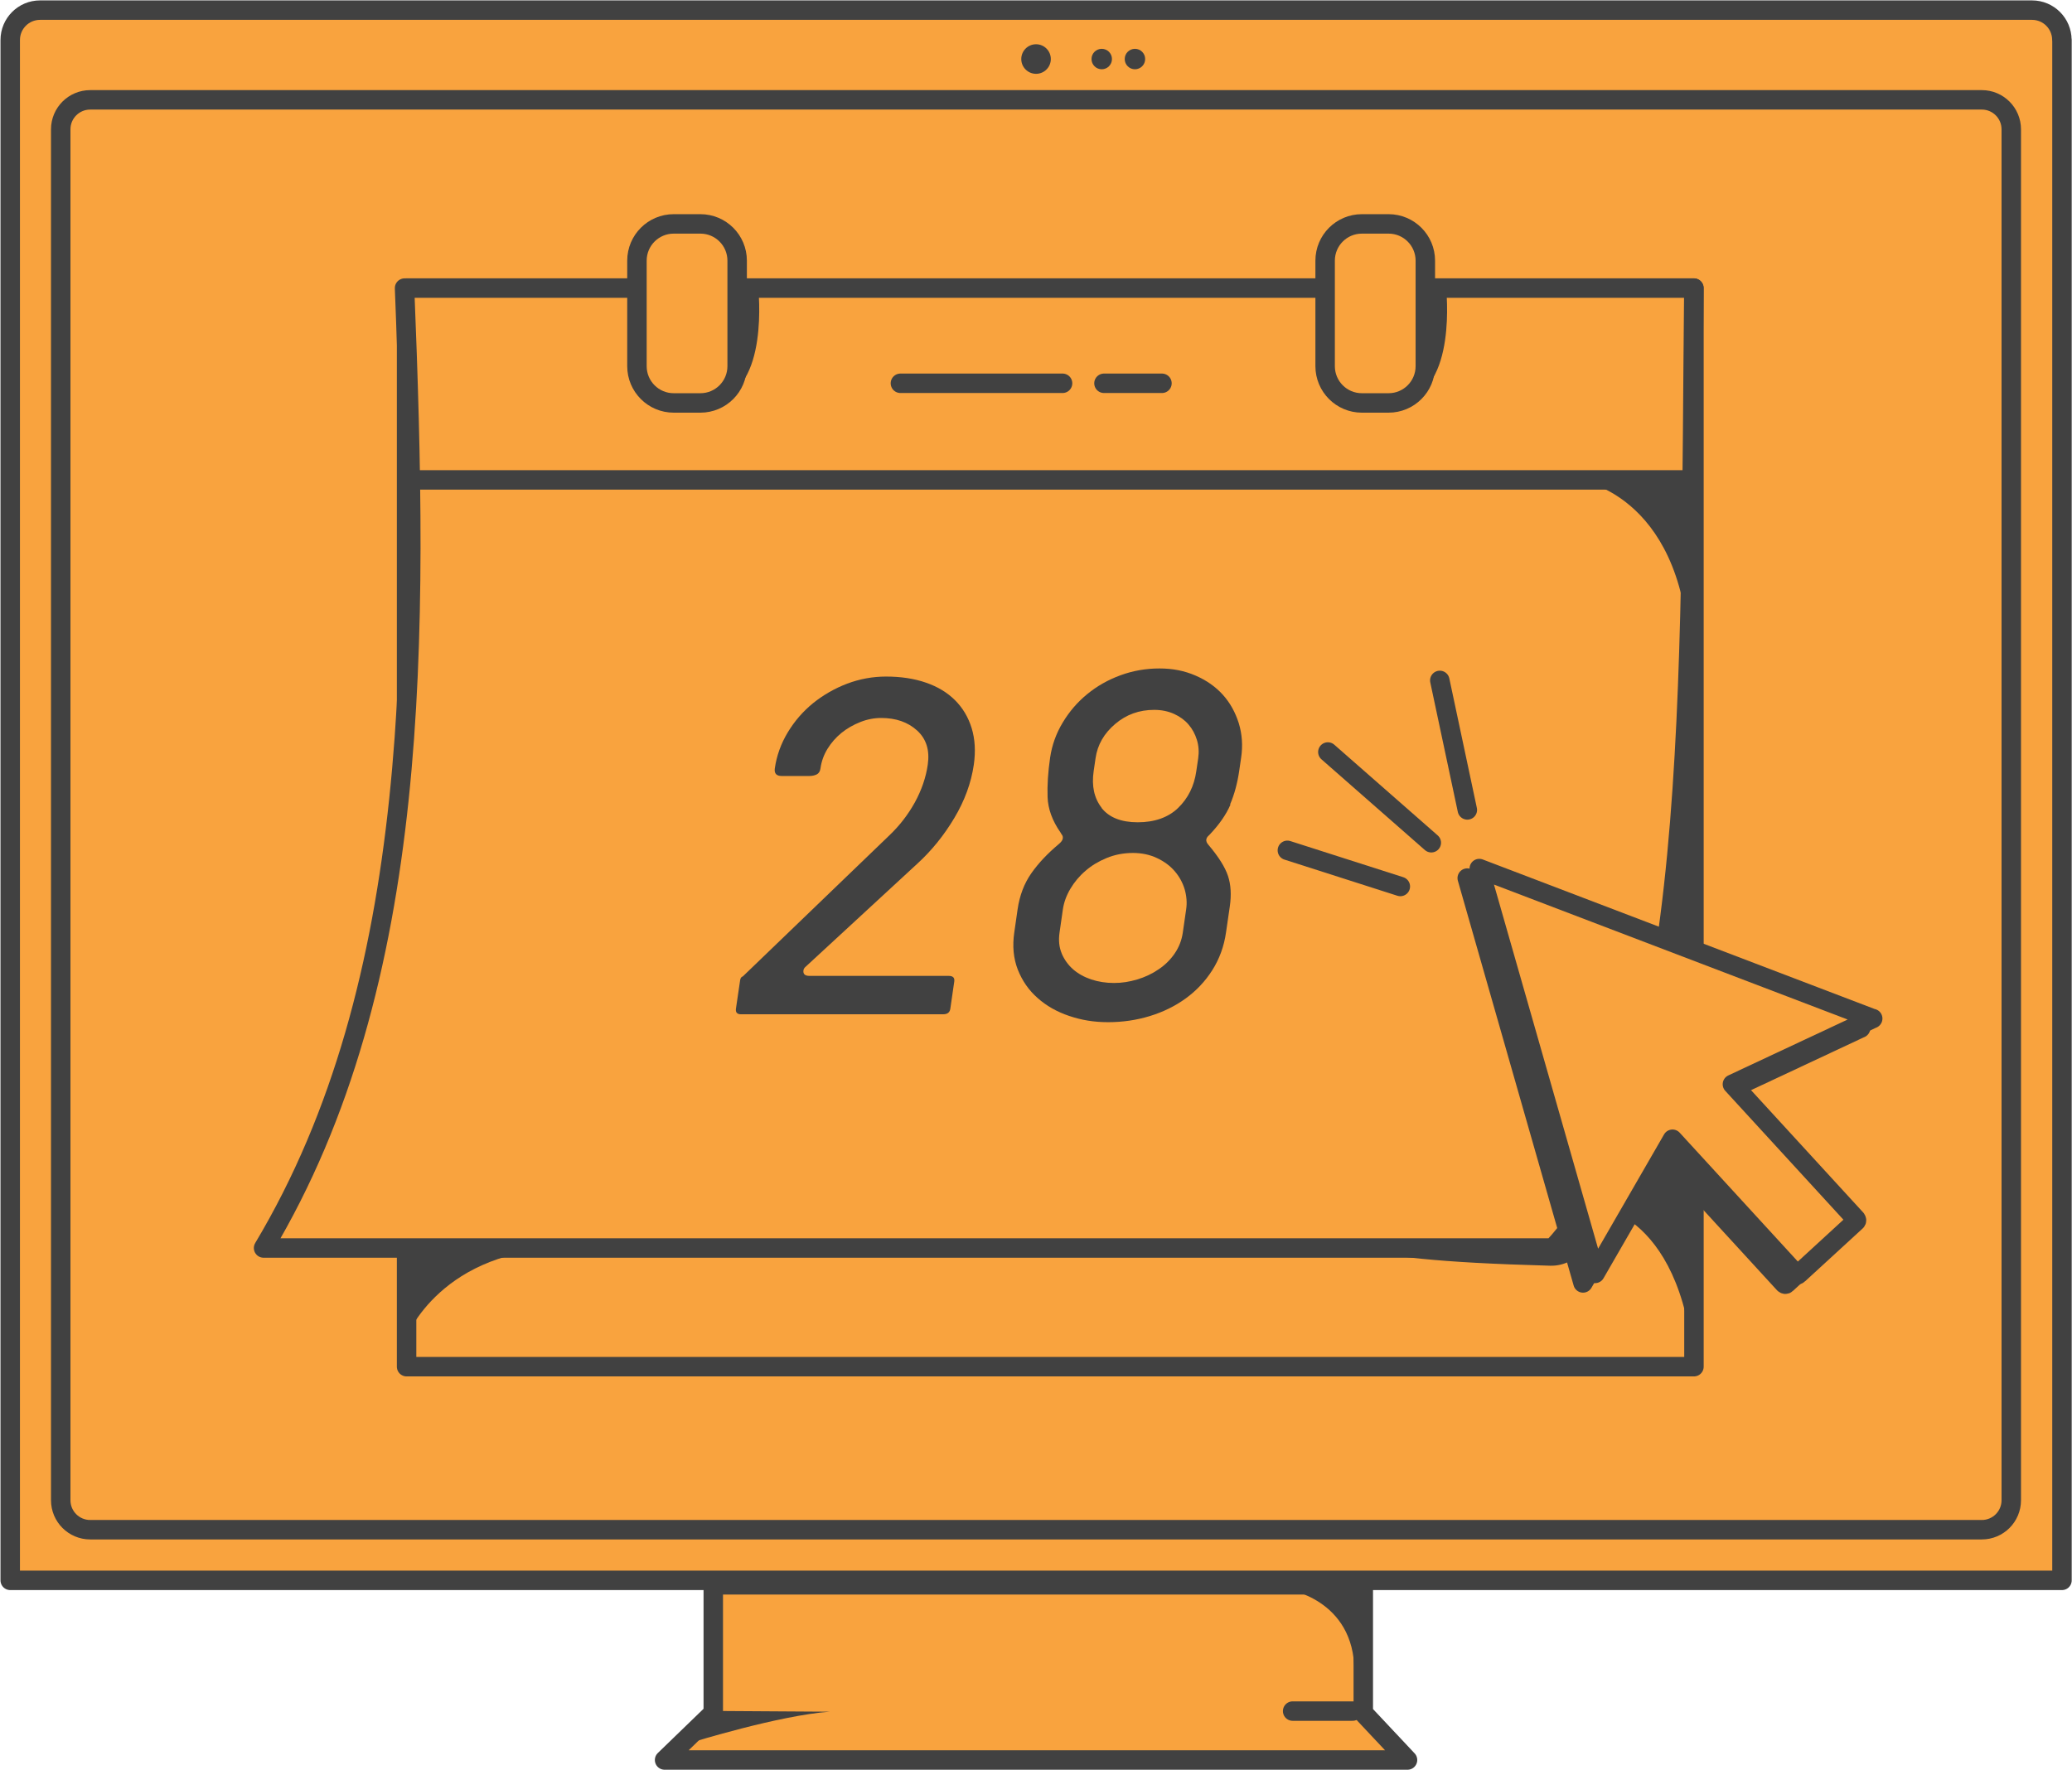
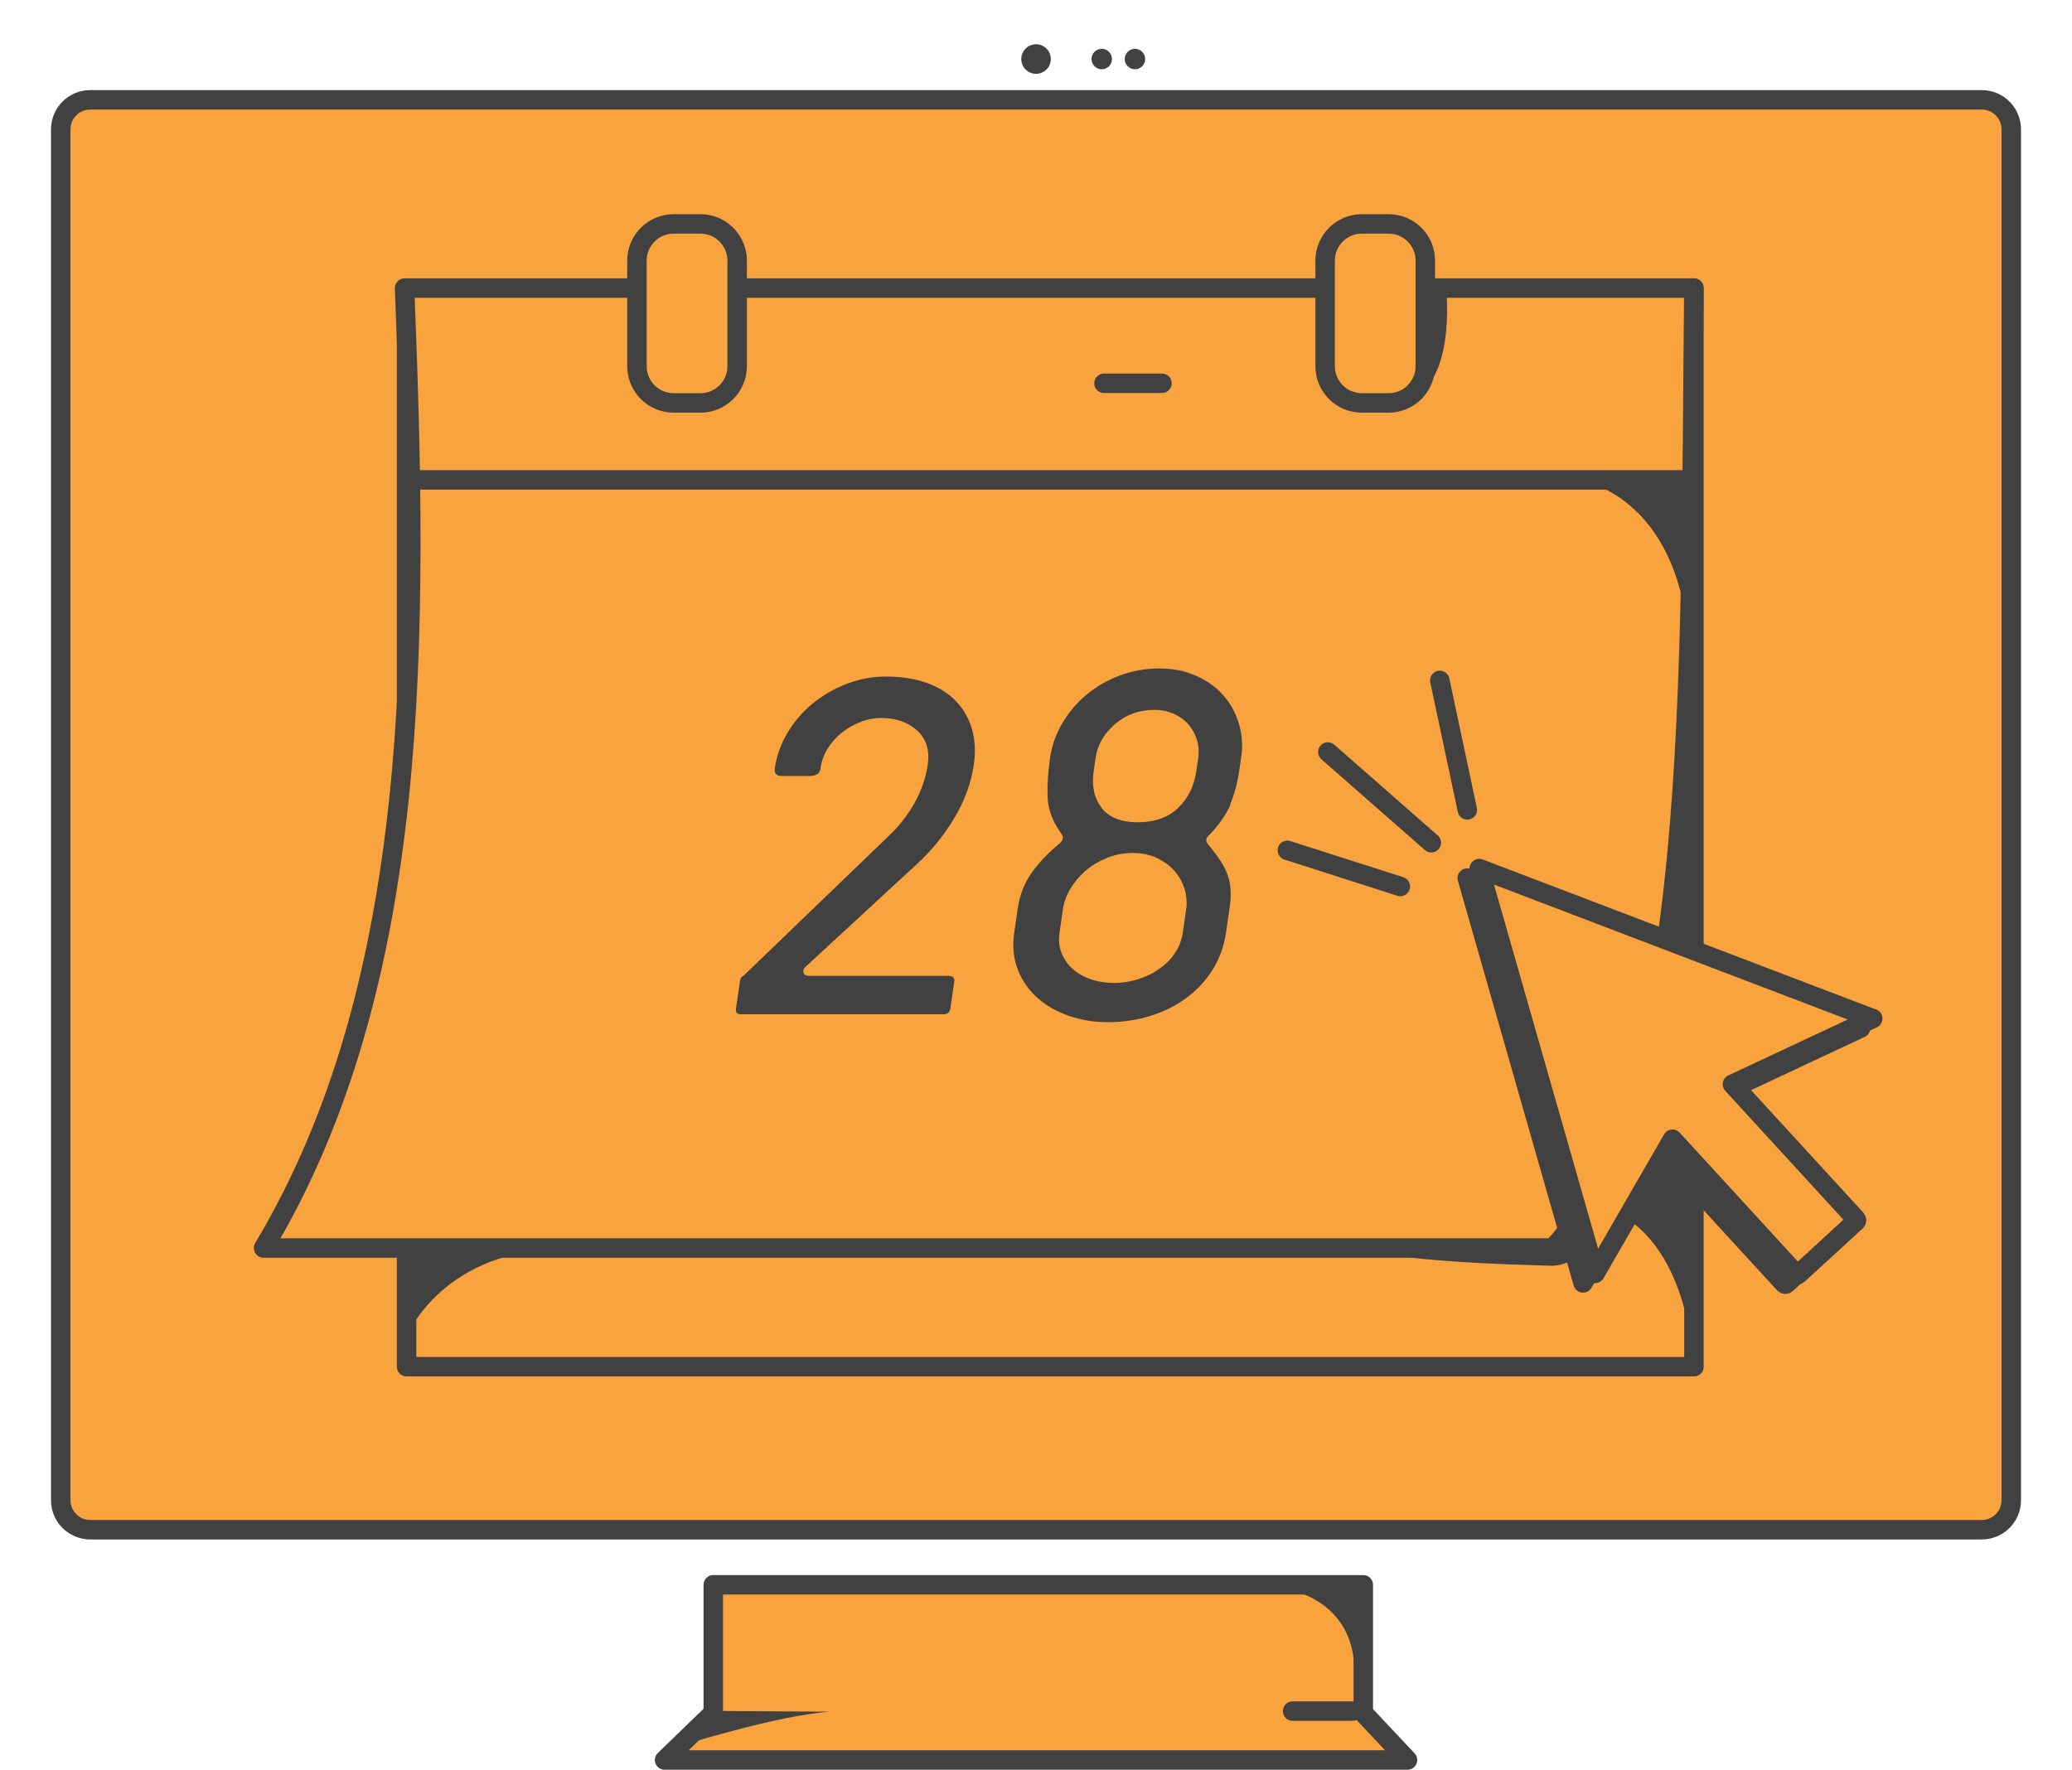
<svg xmlns="http://www.w3.org/2000/svg" fill="none" viewBox="0 0 213 182" height="182" width="213">
  <g clip-path="url(#clip0_344_337)">
-     <path stroke-linejoin="round" stroke-linecap="round" stroke-width="2" stroke="#414141" fill="#F9A33E" d="M211.97 4.113V162.488H1.051V4.113C1.051 2.416 2.424 1.041 4.12 1.041L208.89 1.041C210.586 1.041 211.96 2.416 211.96 4.113H211.97Z" />
    <path stroke-linejoin="round" stroke-linecap="round" stroke-width="2" stroke="#414141" fill="#F9A33E" d="M203.729 10.266H9.271C7.599 10.266 6.243 11.623 6.243 13.296V154.252C6.243 155.926 7.599 157.282 9.271 157.282H203.729C205.402 157.282 206.757 155.926 206.757 154.252V13.296C206.757 11.623 205.402 10.266 203.729 10.266Z" />
    <path stroke-linejoin="round" stroke-linecap="round" stroke-width="2" stroke="#414141" fill="#F9A33E" d="M174.137 29.622H41.797V140.519H174.137V29.622Z" />
    <path stroke-linejoin="round" stroke-linecap="round" stroke-width="2" stroke="#414141" fill="#F9A33E" d="M159.643 128.316H27.095C43.42 101.027 43.035 65.585 41.589 29.622H174.127C173.7 69.676 174.73 112.115 159.633 128.316H159.643Z" />
    <path stroke-linejoin="round" stroke-linecap="round" stroke-width="2" stroke="#414141" d="M174.013 49.342H42.098" />
-     <path stroke-linejoin="round" stroke-linecap="round" stroke-width="2" stroke="#414141" d="M92.562 39.409H109.231" />
    <path stroke-linejoin="round" stroke-linecap="round" stroke-width="2" stroke="#414141" d="M113.487 39.409H119.449" />
    <path fill="#414141" d="M171.401 96.341C171.401 96.341 174.127 97.341 174.127 102.422L173.929 84.211L172.639 85.065L171.401 96.341Z" />
    <path fill="#414141" d="M41.797 137.468C41.797 137.468 45.334 128.316 58.58 128.316H41.797V137.468Z" />
    <path fill="#414141" d="M138.76 128.316H159.643C159.643 128.316 165.782 120.809 169.299 110.179C167.998 117.54 165.158 124.526 162.973 128.16C162.213 129.43 160.829 130.18 159.352 130.138C147.23 129.805 143.349 129.201 138.76 128.306V128.316Z" />
    <path fill="#414141" d="M148.656 29.622C148.656 29.622 149.842 40.117 144.234 41.127C144.234 41.127 146.377 39.17 146.523 29.622H148.656Z" />
-     <path fill="#414141" d="M77.944 29.622C77.944 29.622 79.13 40.117 73.522 41.127C73.522 41.127 75.665 39.17 75.811 29.622H77.944Z" />
    <path stroke-linejoin="round" stroke-linecap="round" stroke-width="2" stroke="#414141" fill="#F9A33E" d="M72.002 23.021H69.255C67.169 23.021 65.478 24.713 65.478 26.8V37.649C65.478 39.737 67.169 41.429 69.255 41.429H72.002C74.088 41.429 75.779 39.737 75.779 37.649V26.8C75.779 24.713 74.088 23.021 72.002 23.021Z" />
    <path stroke-linejoin="round" stroke-linecap="round" stroke-width="2" stroke="#414141" fill="#F9A33E" d="M142.746 23.021H139.999C137.913 23.021 136.222 24.713 136.222 26.8V37.649C136.222 39.737 137.913 41.429 139.999 41.429H142.746C144.832 41.429 146.523 39.737 146.523 37.649V26.8C146.523 24.713 144.832 23.021 142.746 23.021Z" />
    <path fill="#414141" d="M162.193 49.342C162.193 49.342 172.774 50.623 173.638 66.813L173.919 49.342H162.193Z" />
    <path fill="#414141" d="M90.596 73.82C89.868 73.82 89.15 73.956 88.442 74.237C87.735 74.518 87.089 74.882 86.507 75.351C85.934 75.82 85.456 76.361 85.071 76.986C84.686 77.61 84.447 78.277 84.343 79.005C84.301 79.318 84.166 79.526 83.947 79.63C83.729 79.734 83.479 79.786 83.188 79.786H80.357C79.816 79.786 79.577 79.526 79.65 79.005C79.837 77.694 80.285 76.455 80.982 75.299C81.679 74.143 82.543 73.144 83.593 72.29C84.644 71.447 85.81 70.78 87.089 70.291C88.369 69.812 89.701 69.562 91.085 69.562C92.604 69.562 93.978 69.77 95.184 70.187C96.391 70.603 97.39 71.207 98.181 71.998C98.972 72.79 99.544 73.748 99.888 74.872C100.231 75.996 100.304 77.246 100.106 78.631C99.835 80.494 99.17 82.317 98.108 84.097C97.047 85.877 95.788 87.439 94.321 88.782L82.813 99.402C82.688 99.507 82.615 99.632 82.594 99.767C82.543 100.152 82.751 100.339 83.219 100.339H97.526C97.963 100.339 98.15 100.527 98.098 100.912L97.692 103.713C97.64 104.098 97.39 104.286 96.953 104.286H76.175C75.779 104.286 75.602 104.098 75.654 103.713L76.081 100.808C76.112 100.569 76.206 100.433 76.362 100.392L91.428 85.888C92.479 84.888 93.353 83.753 94.05 82.493C94.737 81.234 95.184 79.943 95.372 78.631C95.59 77.142 95.226 75.976 94.279 75.111C93.332 74.247 92.105 73.82 90.575 73.82H90.596Z" />
    <path fill="#414141" d="M126.493 82.722C126.056 83.743 125.338 84.774 124.36 85.805C124.277 85.877 124.204 85.95 124.131 86.034C124.069 86.117 124.027 86.21 124.006 86.315C123.985 86.492 124.058 86.679 124.246 86.887C125.265 88.095 125.931 89.147 126.233 90.052C126.535 90.948 126.597 92.01 126.42 93.218L126.035 95.862C125.827 97.32 125.348 98.611 124.62 99.756C123.892 100.902 122.976 101.87 121.884 102.661C120.791 103.453 119.553 104.057 118.19 104.473C116.827 104.889 115.401 105.098 113.913 105.098C112.426 105.098 111.156 104.879 109.897 104.452C108.638 104.025 107.556 103.411 106.661 102.609C105.756 101.818 105.09 100.85 104.632 99.704C104.185 98.559 104.06 97.278 104.268 95.862L104.611 93.478C104.819 92.062 105.288 90.833 106.016 89.792C106.744 88.751 107.691 87.751 108.846 86.783C109.096 86.575 109.231 86.388 109.252 86.21C109.273 86.075 109.252 85.961 109.19 85.867C109.127 85.784 109.075 85.69 109.013 85.586C108.17 84.378 107.733 83.16 107.691 81.952C107.65 80.744 107.733 79.391 107.951 77.902C108.139 76.621 108.565 75.424 109.242 74.299C109.918 73.175 110.75 72.196 111.76 71.374C112.769 70.541 113.913 69.895 115.193 69.427C116.473 68.958 117.805 68.729 119.189 68.729C120.573 68.729 121.759 68.968 122.893 69.458C124.027 69.947 124.953 70.603 125.702 71.426C126.451 72.259 126.992 73.237 127.346 74.362C127.69 75.486 127.773 76.673 127.586 77.912L127.388 79.266C127.201 80.546 126.888 81.692 126.451 82.712L126.493 82.722ZM109.138 98.028C109.408 98.663 109.803 99.215 110.313 99.663C110.823 100.11 111.447 100.454 112.176 100.704C112.904 100.943 113.685 101.068 114.517 101.068C115.349 101.068 116.109 100.943 116.91 100.704C117.711 100.464 118.44 100.121 119.106 99.663C119.771 99.215 120.323 98.674 120.76 98.028C121.197 97.393 121.478 96.674 121.592 95.883L121.936 93.499C122.04 92.812 121.977 92.114 121.78 91.427C121.571 90.74 121.228 90.115 120.749 89.563C120.271 89.011 119.667 88.564 118.929 88.22C118.2 87.876 117.378 87.699 116.473 87.699C115.495 87.699 114.59 87.876 113.757 88.22C112.925 88.564 112.197 89.001 111.583 89.542C110.958 90.073 110.449 90.688 110.032 91.385C109.627 92.072 109.366 92.78 109.262 93.509L108.919 95.894C108.805 96.685 108.877 97.403 109.148 98.038L109.138 98.028ZM113.237 83.066C114.007 84.045 115.245 84.545 116.962 84.545C118.679 84.545 120.094 84.055 121.114 83.066C122.133 82.077 122.758 80.828 122.976 79.307L123.174 77.964C123.267 77.308 123.226 76.673 123.039 76.069C122.851 75.465 122.57 74.945 122.175 74.487C121.79 74.039 121.291 73.675 120.697 73.404C120.094 73.133 119.418 72.987 118.648 72.987C117.118 72.987 115.776 73.466 114.642 74.435C113.497 75.403 112.821 76.579 112.623 77.954L112.426 79.297C112.207 80.817 112.478 82.067 113.248 83.056L113.237 83.066Z" />
    <path fill="#414141" d="M163.327 123.839C163.327 123.839 172.774 124.089 174.137 140.519V121.882L169.299 110.189L163.337 123.839H163.327Z" />
    <path fill="#414141" d="M106.505 7.59C107.344 7.59 108.024 6.91 108.024 6.07C108.024 5.231 107.344 4.55 106.505 4.55C105.666 4.55 104.986 5.231 104.986 6.07C104.986 6.91 105.666 7.59 106.505 7.59Z" />
    <path fill="#414141" d="M113.258 7.122C113.838 7.122 114.309 6.651 114.309 6.07C114.309 5.489 113.838 5.019 113.258 5.019C112.678 5.019 112.207 5.489 112.207 6.07C112.207 6.651 112.678 7.122 113.258 7.122Z" />
    <path fill="#414141" d="M116.671 7.122C117.251 7.122 117.722 6.651 117.722 6.07C117.722 5.489 117.251 5.019 116.671 5.019C116.09 5.019 115.62 5.489 115.62 6.07C115.62 6.651 116.09 7.122 116.671 7.122Z" />
    <path stroke-linejoin="round" stroke-linecap="round" stroke-width="2" stroke="#414141" fill="#F9A33E" d="M144.692 180.959H68.319L73.324 176.117V162.946H140.145V176.117L144.692 180.959Z" />
    <path stroke-linejoin="round" stroke-linecap="round" stroke-width="2" stroke="#414141" d="M132.882 175.93H139.042" />
    <path fill="#414141" d="M71.201 179.126C71.201 179.126 80.077 176.378 85.279 175.992L73.948 175.919L71.201 179.116V179.126Z" />
    <path fill="#414141" d="M132.226 163.394C132.226 163.394 139.229 164.352 139.229 171.859V163.394H132.226Z" />
    <path stroke-linejoin="round" stroke-linecap="round" stroke-width="2" stroke="#414141" fill="#414141" d="M191.264 105.712L150.83 90.282L162.734 131.908L170.693 118.113L183.408 131.981C183.471 132.044 183.564 132.065 183.627 132.002L189.568 126.546C189.63 126.494 189.62 126.4 189.568 126.328L176.853 112.459L191.274 105.702L191.264 105.712Z" />
    <path stroke-linejoin="round" stroke-linecap="round" stroke-width="2" stroke="#414141" fill="#F9A33E" d="M192.502 104.733L152.069 89.303L163.972 130.93L171.932 117.134L184.647 131.003C184.709 131.065 184.803 131.086 184.865 131.023L190.806 125.568C190.869 125.515 190.858 125.422 190.806 125.349L178.091 111.48L192.513 104.723L192.502 104.733Z" />
    <path stroke-linejoin="round" stroke-linecap="round" stroke-width="2" stroke="#414141" d="M143.953 91.146L132.341 87.429" />
    <path stroke-linejoin="round" stroke-linecap="round" stroke-width="2" stroke="#414141" d="M147.137 86.648L136.503 77.319" />
    <path stroke-linejoin="round" stroke-linecap="round" stroke-width="2" stroke="#414141" d="M150.841 83.274L148.01 69.958" />
  </g>
  <defs>
    <clipPath id="clip0_344_337">
      <rect fill="white" height="182" width="213" />
    </clipPath>
  </defs>
</svg>